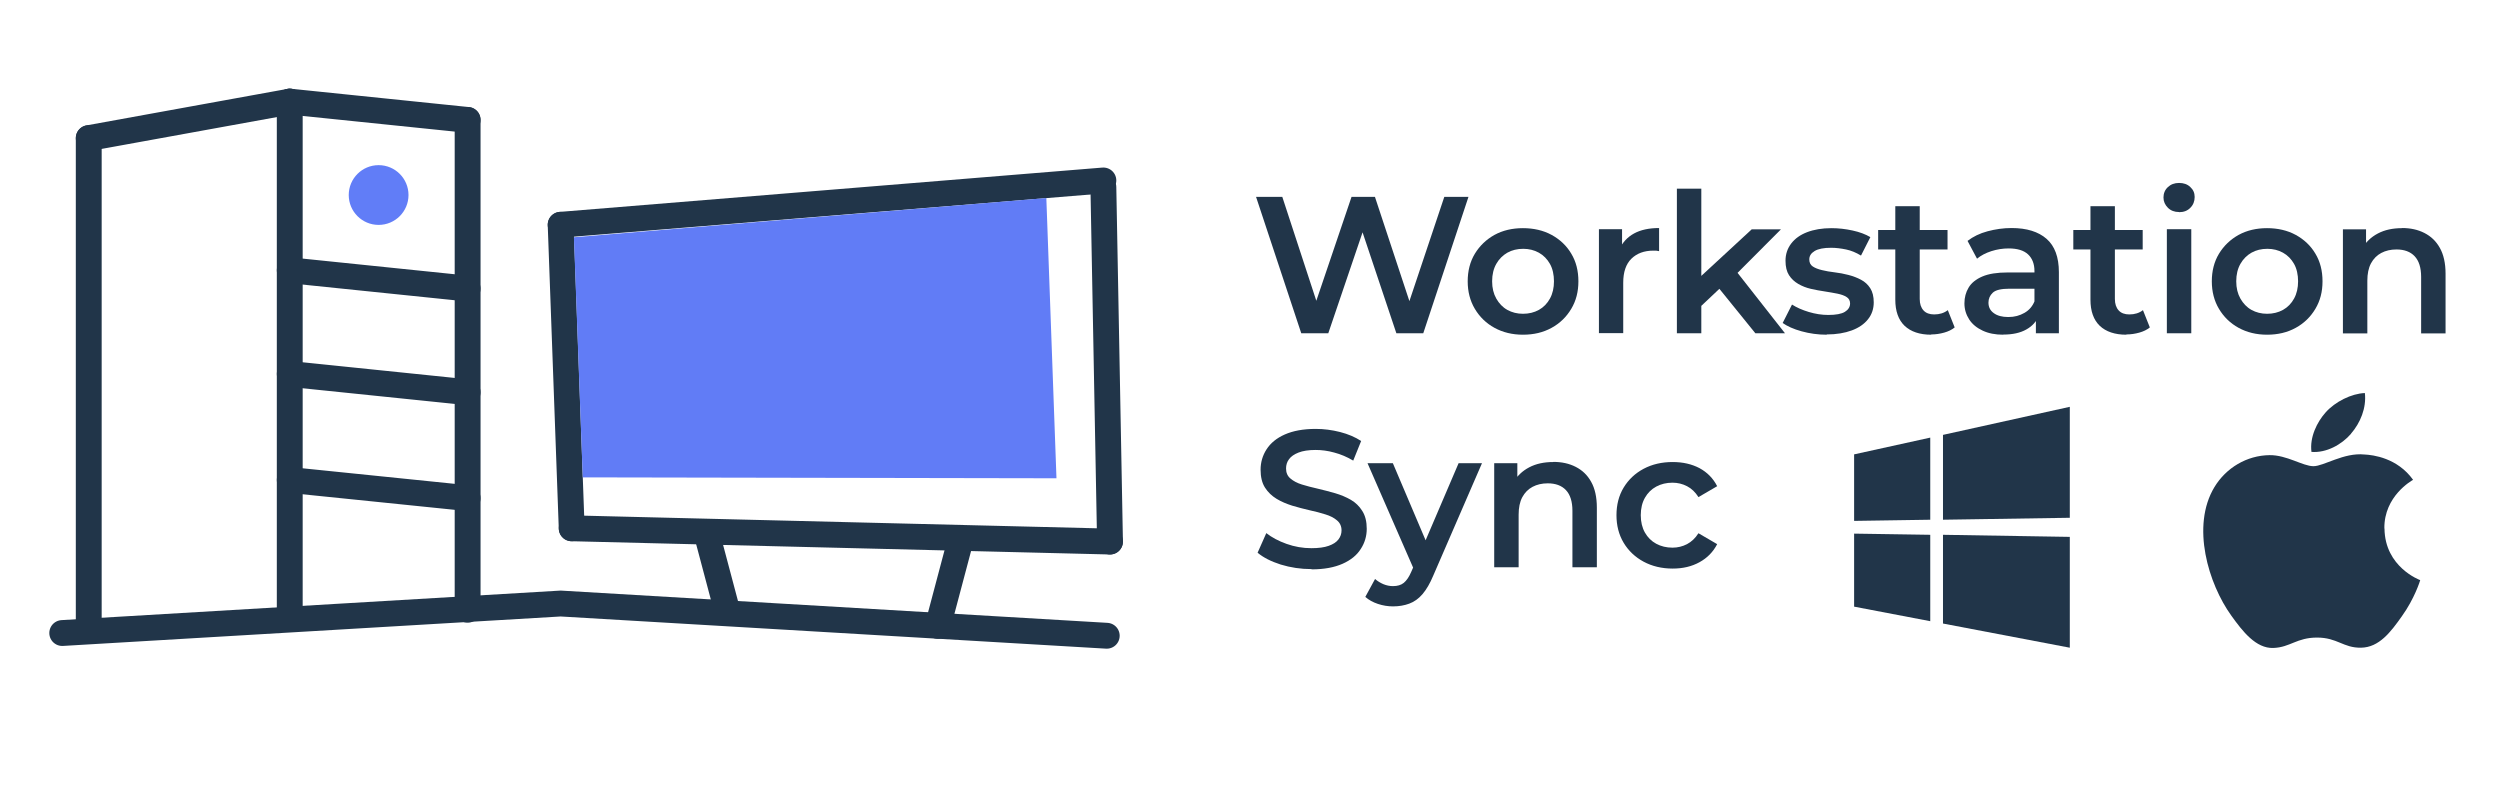
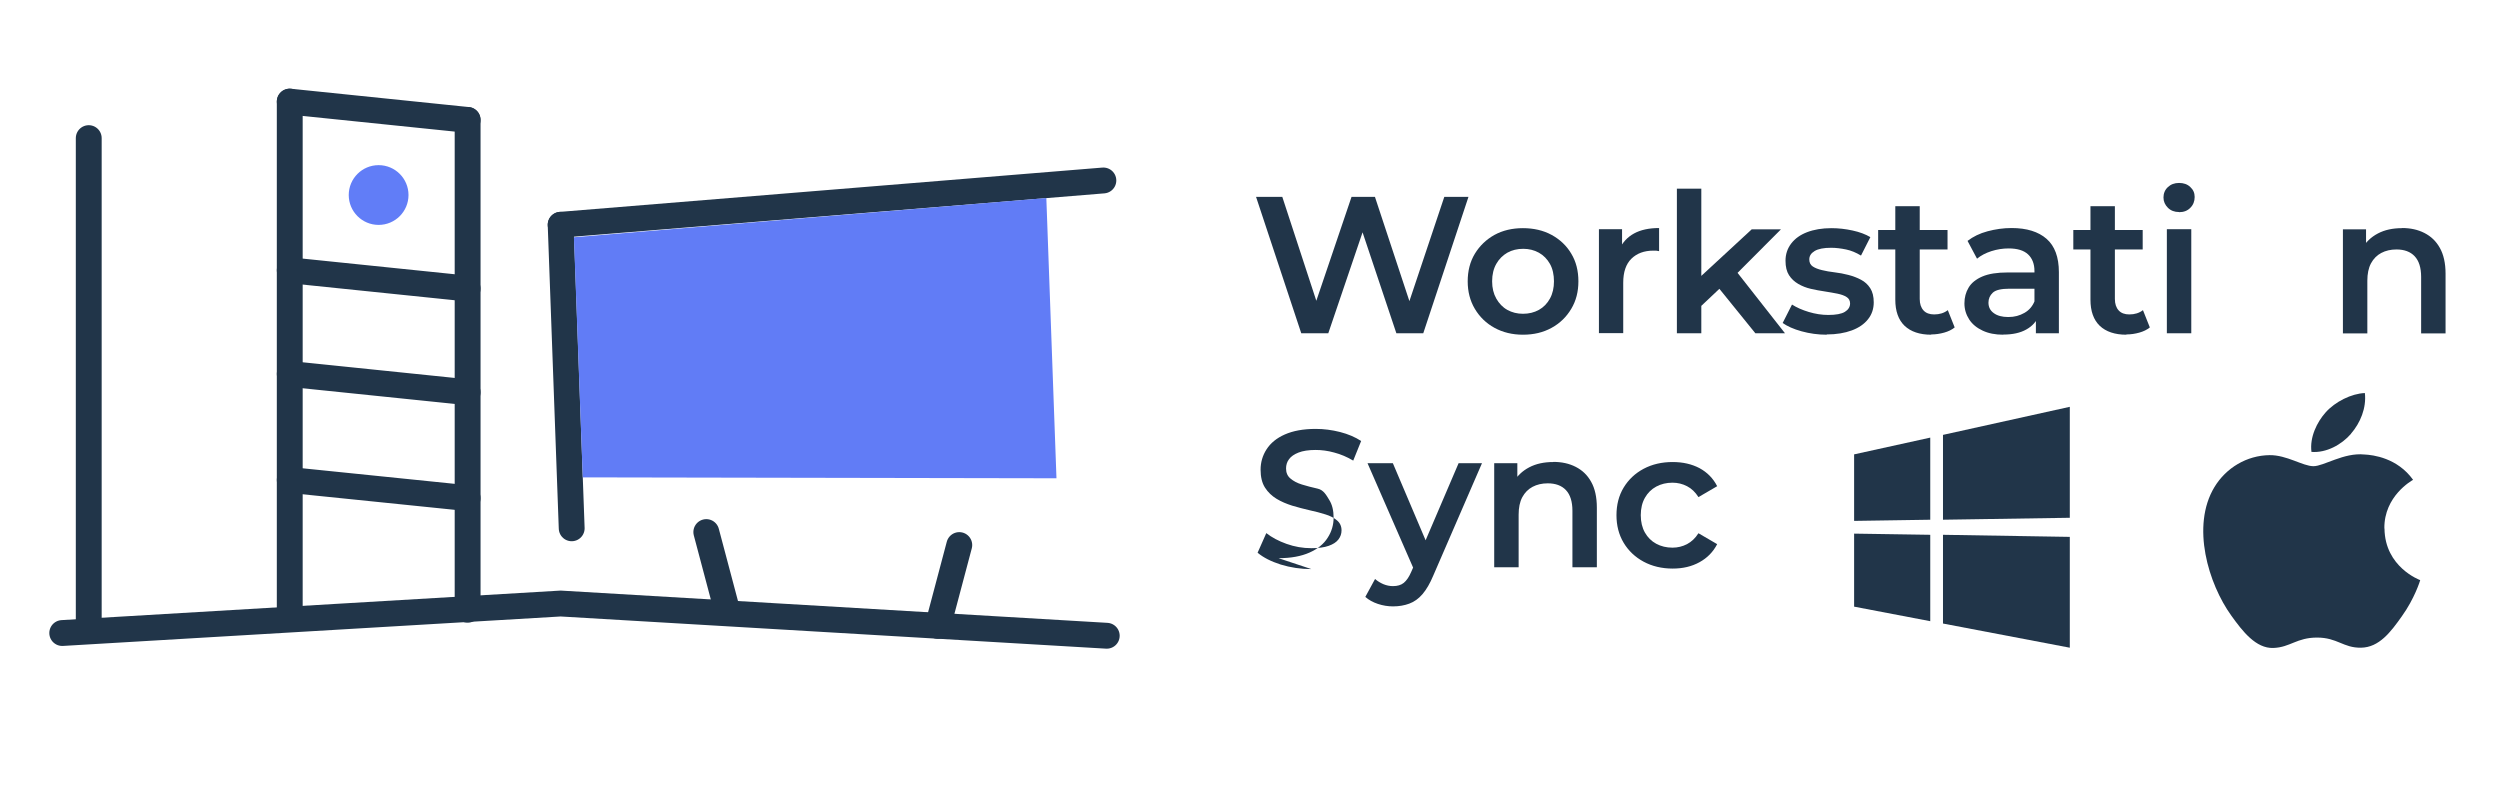
<svg xmlns="http://www.w3.org/2000/svg" id="icons" viewBox="0 0 192.41 60.87">
  <defs>
    <style>
      .cls-1 {
        fill: none;
        stroke: #213549;
        stroke-linecap: round;
        stroke-miterlimit: 10;
        stroke-width: 1.99px;
      }

      .cls-2 {
        fill: #617df7;
      }

      .cls-3, .cls-4 {
        fill: #213549;
      }

      .cls-5 {
        fill: #617cf6;
      }

      .cls-4 {
        fill-rule: evenodd;
      }
    </style>
  </defs>
  <g>
    <polyline class="cls-1" points="4.79 48.72 43.15 46.45 85.18 48.93" />
    <line class="cls-1" x1="6.83" y1="48.27" x2="6.83" y2="10.63" />
-     <line class="cls-1" x1="22.3" y1="7.82" x2="6.83" y2="10.63" />
    <line class="cls-1" x1="22.3" y1="46.93" x2="22.3" y2="7.82" />
    <line class="cls-1" x1="35.99" y1="46.93" x2="35.99" y2="9.23" />
    <line class="cls-1" x1="22.3" y1="7.82" x2="35.99" y2="9.23" />
    <line class="cls-1" x1="22.3" y1="20.8" x2="35.99" y2="22.21" />
    <line class="cls-1" x1="22.3" y1="28.78" x2="35.99" y2="30.19" />
    <line class="cls-1" x1="22.3" y1="36.94" x2="35.99" y2="38.34" />
    <circle class="cls-2" cx="29.14" cy="15.01" r="2.3" />
-     <line class="cls-1" x1="44" y1="40.66" x2="85.43" y2="41.68" />
-     <line class="cls-1" x1="84.92" y1="14.4" x2="85.43" y2="41.68" />
    <line class="cls-1" x1="43.15" y1="17.3" x2="84.92" y2="13.89" />
    <line class="cls-1" x1="44" y1="40.66" x2="43.15" y2="17.3" />
    <polygon class="cls-5" points="81.31 36.81 44.85 36.74 44.17 18.26 80.53 15.24 81.31 36.81" />
    <line class="cls-1" x1="55.99" y1="47.09" x2="54.36" y2="40.95" />
    <line class="cls-1" x1="72.18" y1="48.17" x2="73.83" y2="41.95" />
  </g>
  <g>
    <path class="cls-3" d="M100.15,25.65l-3.48-10.5h2.02l3.11,9.5h-1l3.22-9.5h1.8l3.14,9.5h-.98l3.18-9.5h1.86l-3.48,10.5h-2.07l-2.87-8.57h.54l-2.91,8.57h-2.08Z" />
    <path class="cls-3" d="M117.21,25.76c-.82,0-1.55-.18-2.19-.53-.64-.35-1.14-.84-1.51-1.46s-.55-1.33-.55-2.12.18-1.51.55-2.12c.37-.61.88-1.1,1.51-1.45.64-.35,1.37-.52,2.19-.52s1.57.17,2.21.52c.64.35,1.15.83,1.51,1.44.37.61.55,1.32.55,2.13s-.18,1.5-.55,2.12-.87,1.11-1.51,1.46c-.65.36-1.38.53-2.21.53ZM117.21,24.15c.46,0,.87-.1,1.23-.3.36-.2.64-.49.85-.87s.31-.83.31-1.33-.1-.97-.31-1.34-.49-.66-.85-.86c-.36-.2-.76-.3-1.21-.3s-.87.1-1.22.3c-.35.2-.64.49-.85.86s-.32.82-.32,1.34.11.96.32,1.33.49.67.85.87c.36.2.76.3,1.21.3Z" />
    <path class="cls-3" d="M123.06,25.65v-8.01h1.78v2.21l-.21-.65c.24-.54.62-.95,1.13-1.23.51-.28,1.16-.42,1.93-.42v1.78c-.08-.02-.16-.03-.23-.04-.07,0-.14,0-.21,0-.71,0-1.27.21-1.69.62s-.63,1.03-.63,1.85v3.88h-1.88Z" />
    <path class="cls-3" d="M129.06,25.65v-11.13h1.88v11.13h-1.88ZM130.59,23.87l.04-2.35,4.19-3.87h2.25l-3.56,3.57-.99.83-1.94,1.83ZM135.1,25.65l-2.93-3.62,1.19-1.5,4.02,5.12h-2.28Z" />
    <path class="cls-3" d="M140.59,25.76c-.67,0-1.31-.09-1.93-.26s-1.1-.39-1.46-.64l.72-1.42c.36.23.79.42,1.29.57.5.15,1,.23,1.5.23.59,0,1.02-.08,1.28-.24s.4-.38.4-.64c0-.22-.09-.39-.27-.5-.18-.12-.42-.2-.71-.26-.29-.06-.61-.11-.97-.17-.36-.05-.71-.12-1.07-.2-.35-.08-.68-.21-.97-.38s-.53-.39-.71-.67c-.18-.28-.27-.65-.27-1.11,0-.51.15-.95.44-1.33s.7-.67,1.22-.87c.52-.2,1.15-.31,1.87-.31.54,0,1.08.06,1.63.18s1,.29,1.37.51l-.72,1.42c-.38-.23-.76-.39-1.15-.47-.39-.08-.77-.13-1.15-.13-.57,0-.99.08-1.27.25-.28.17-.41.38-.41.65,0,.24.09.42.27.54.18.12.42.21.71.28.29.07.61.13.97.17.36.04.71.11,1.06.2.35.09.67.21.97.37s.53.37.71.65c.18.28.27.64.27,1.09,0,.5-.15.94-.44,1.3-.29.37-.71.66-1.25.86-.54.2-1.18.31-1.93.31Z" />
    <path class="cls-3" d="M144.55,19.2v-1.5h5.34v1.5h-5.34ZM148.63,25.76c-.88,0-1.56-.23-2.04-.68-.48-.46-.72-1.13-.72-2.02v-7.19h1.88v7.14c0,.38.1.67.29.88s.47.31.82.31c.42,0,.77-.11,1.05-.33l.53,1.33c-.22.18-.49.31-.81.4-.32.09-.65.14-.99.14Z" />
    <path class="cls-3" d="M154.17,25.76c-.6,0-1.12-.1-1.57-.31-.45-.21-.8-.49-1.04-.86s-.37-.78-.37-1.24.11-.86.32-1.21c.21-.36.57-.65,1.06-.86s1.14-.31,1.95-.31h2.33v1.25h-2.19c-.64,0-1.07.1-1.29.31-.22.21-.33.46-.33.76,0,.34.13.61.41.81.27.2.64.3,1.12.3s.87-.11,1.24-.32.63-.52.79-.93l.32,1.12c-.18.47-.5.83-.97,1.09-.46.26-1.05.39-1.76.39ZM156.69,25.65v-1.62l-.11-.34v-2.83c0-.55-.17-.98-.49-1.28-.33-.31-.83-.46-1.5-.46-.45,0-.89.07-1.33.21-.43.14-.8.33-1.1.58l-.73-1.37c.43-.33.94-.58,1.54-.74s1.21-.25,1.85-.25c1.16,0,2.06.28,2.69.83s.95,1.41.95,2.57v4.7h-1.77Z" />
    <path class="cls-3" d="M159.57,19.2v-1.5h5.34v1.5h-5.34ZM163.65,25.76c-.88,0-1.56-.23-2.04-.68-.48-.46-.72-1.13-.72-2.02v-7.19h1.88v7.14c0,.38.1.67.29.88s.47.31.82.31c.42,0,.77-.11,1.05-.33l.53,1.33c-.22.18-.49.31-.81.4-.32.09-.65.14-.99.14Z" />
    <path class="cls-3" d="M167.71,16.32c-.35,0-.64-.11-.86-.33-.22-.22-.34-.48-.34-.79s.11-.59.34-.8c.22-.21.51-.32.86-.32s.64.1.86.31c.23.21.34.46.34.77,0,.33-.11.61-.33.83-.22.23-.51.34-.87.34ZM166.77,25.65v-8.01h1.88v8.01h-1.88Z" />
-     <path class="cls-3" d="M174.48,25.76c-.82,0-1.55-.18-2.19-.53-.64-.35-1.14-.84-1.51-1.46s-.55-1.33-.55-2.12.18-1.51.55-2.12c.37-.61.88-1.1,1.51-1.45.64-.35,1.37-.52,2.19-.52s1.57.17,2.21.52c.64.35,1.15.83,1.51,1.44.37.61.55,1.32.55,2.13s-.18,1.5-.55,2.12-.87,1.11-1.51,1.46c-.65.36-1.38.53-2.21.53ZM174.48,24.15c.46,0,.87-.1,1.23-.3.36-.2.64-.49.85-.87s.31-.83.31-1.33-.1-.97-.31-1.34-.49-.66-.85-.86c-.36-.2-.76-.3-1.21-.3s-.87.1-1.22.3c-.35.2-.64.49-.85.86s-.32.82-.32,1.34.11.96.32,1.33.49.67.85.87c.36.2.76.3,1.21.3Z" />
    <path class="cls-3" d="M184.87,17.55c.64,0,1.21.12,1.72.38s.9.63,1.19,1.15c.29.51.44,1.18.44,1.99v4.59h-1.88v-4.35c0-.71-.17-1.24-.5-1.59-.33-.35-.8-.52-1.4-.52-.44,0-.83.09-1.17.27-.34.18-.6.45-.79.8-.19.36-.28.8-.28,1.34v4.05h-1.88v-8.01h1.78v2.16l-.31-.66c.28-.51.69-.9,1.22-1.18.53-.28,1.15-.41,1.85-.41Z" />
-     <path class="cls-3" d="M100.93,43.8c-.82,0-1.61-.12-2.36-.35-.75-.24-1.34-.54-1.78-.91l.67-1.51c.42.33.94.61,1.56.83s1.25.33,1.91.33c.55,0,1-.06,1.33-.18.34-.12.59-.28.75-.49s.24-.44.24-.7c0-.32-.12-.58-.35-.77-.23-.2-.53-.35-.89-.46-.37-.12-.77-.22-1.22-.32-.44-.1-.89-.22-1.33-.35-.44-.14-.85-.31-1.21-.53s-.66-.5-.89-.86c-.23-.36-.34-.82-.34-1.38s.15-1.09.46-1.57c.31-.48.77-.86,1.4-1.14s1.42-.43,2.38-.43c.63,0,1.25.08,1.88.24.62.16,1.16.39,1.62.69l-.61,1.51c-.47-.28-.96-.49-1.46-.62-.5-.14-.98-.2-1.44-.2-.54,0-.98.07-1.31.2s-.58.3-.73.51c-.16.21-.23.45-.23.72,0,.32.11.58.34.77.22.19.52.35.88.46s.77.22,1.22.32c.45.11.9.22,1.34.35.44.13.85.3,1.21.51s.66.5.88.86c.23.36.34.82.34,1.37s-.15,1.08-.46,1.55c-.3.48-.77.86-1.4,1.14s-1.42.43-2.38.43Z" />
+     <path class="cls-3" d="M100.93,43.8c-.82,0-1.61-.12-2.36-.35-.75-.24-1.34-.54-1.78-.91l.67-1.51c.42.33.94.61,1.56.83s1.25.33,1.91.33c.55,0,1-.06,1.33-.18.34-.12.59-.28.75-.49s.24-.44.24-.7c0-.32-.12-.58-.35-.77-.23-.2-.53-.35-.89-.46-.37-.12-.77-.22-1.22-.32-.44-.1-.89-.22-1.33-.35-.44-.14-.85-.31-1.21-.53s-.66-.5-.89-.86c-.23-.36-.34-.82-.34-1.38s.15-1.09.46-1.57c.31-.48.77-.86,1.4-1.14s1.42-.43,2.38-.43c.63,0,1.25.08,1.88.24.62.16,1.16.39,1.62.69l-.61,1.51c-.47-.28-.96-.49-1.46-.62-.5-.14-.98-.2-1.44-.2-.54,0-.98.07-1.31.2s-.58.3-.73.51c-.16.21-.23.45-.23.72,0,.32.11.58.34.77.22.19.52.35.88.46s.77.22,1.22.32s.66.5.88.86c.23.36.34.82.34,1.37s-.15,1.08-.46,1.55c-.3.48-.77.86-1.4,1.14s-1.42.43-2.38.43Z" />
    <path class="cls-3" d="M107.22,46.67c-.39,0-.78-.06-1.17-.19-.39-.13-.71-.31-.97-.54l.75-1.38c.19.17.41.3.64.4.24.1.49.15.74.15.34,0,.62-.08.83-.25s.41-.46.58-.86l.46-1.05.15-.22,3.03-7.08h1.8l-3.75,8.65c-.25.6-.53,1.08-.83,1.43-.3.35-.64.59-1.02.73-.38.14-.79.21-1.24.21ZM108.87,43.94l-3.62-8.29h1.95l2.94,6.92-1.28,1.38Z" />
    <path class="cls-3" d="M119.55,35.55c.64,0,1.21.12,1.72.38s.9.63,1.19,1.15c.29.51.44,1.18.44,1.99v4.59h-1.88v-4.35c0-.71-.17-1.24-.5-1.59-.33-.35-.8-.52-1.4-.52-.44,0-.83.09-1.17.27-.34.18-.6.45-.79.8-.19.36-.28.8-.28,1.34v4.05h-1.88v-8.01h1.78v2.16l-.31-.66c.28-.51.69-.9,1.22-1.18.53-.28,1.15-.41,1.85-.41Z" />
    <path class="cls-3" d="M128.74,43.76c-.84,0-1.59-.18-2.24-.53-.65-.35-1.17-.84-1.54-1.46s-.55-1.33-.55-2.12.18-1.51.55-2.12c.37-.61.88-1.1,1.54-1.45.66-.35,1.4-.52,2.24-.52.78,0,1.47.16,2.06.47.59.32,1.05.78,1.36,1.39l-1.44.84c-.24-.38-.53-.66-.88-.84-.35-.18-.72-.27-1.12-.27-.46,0-.88.1-1.25.3-.37.2-.66.49-.87.86s-.32.82-.32,1.34.11.97.32,1.34.5.66.87.86c.37.2.79.3,1.25.3.4,0,.77-.09,1.12-.27.34-.18.64-.46.88-.84l1.44.84c-.31.6-.76,1.06-1.36,1.39-.6.33-1.28.49-2.06.49Z" />
  </g>
  <g id="Page-1">
    <g id="Dribbble-Light-Preview">
      <g id="icons-2" data-name="icons">
        <path id="apple-_173_" data-name="apple-[#173]" class="cls-4" d="M180.94,33.38c.72-.83,1.2-1.98,1.07-3.13-1.03.04-2.28.66-3.02,1.49-.66.74-1.24,1.91-1.09,3.04,1.15.09,2.32-.56,3.04-1.39M183.52,40.68c.03,2.97,2.72,3.96,2.75,3.97-.02.07-.43,1.41-1.42,2.79-.85,1.2-1.74,2.39-3.14,2.41-1.37.02-1.81-.78-3.38-.78s-2.06.75-3.36.8c-1.35.05-2.38-1.29-3.24-2.49-1.76-2.44-3.11-6.89-1.3-9.89.9-1.49,2.5-2.44,4.24-2.46,1.32-.02,2.57.85,3.38.85s2.33-1.06,3.92-.9c.67.03,2.54.26,3.75,1.95-.1.06-2.24,1.25-2.21,3.74" />
      </g>
    </g>
  </g>
  <path class="cls-3" d="M142.7,40.09v-5.12l5.86-1.29v6.32l-5.86.09M159.3,31.31v8.54l-9.76.15v-6.53l9.76-2.16M142.7,41.07l5.86.09v6.65l-5.86-1.12v-5.61M159.3,41.31v8.54l-9.76-1.86v-6.83l9.76.16Z" />
</svg>